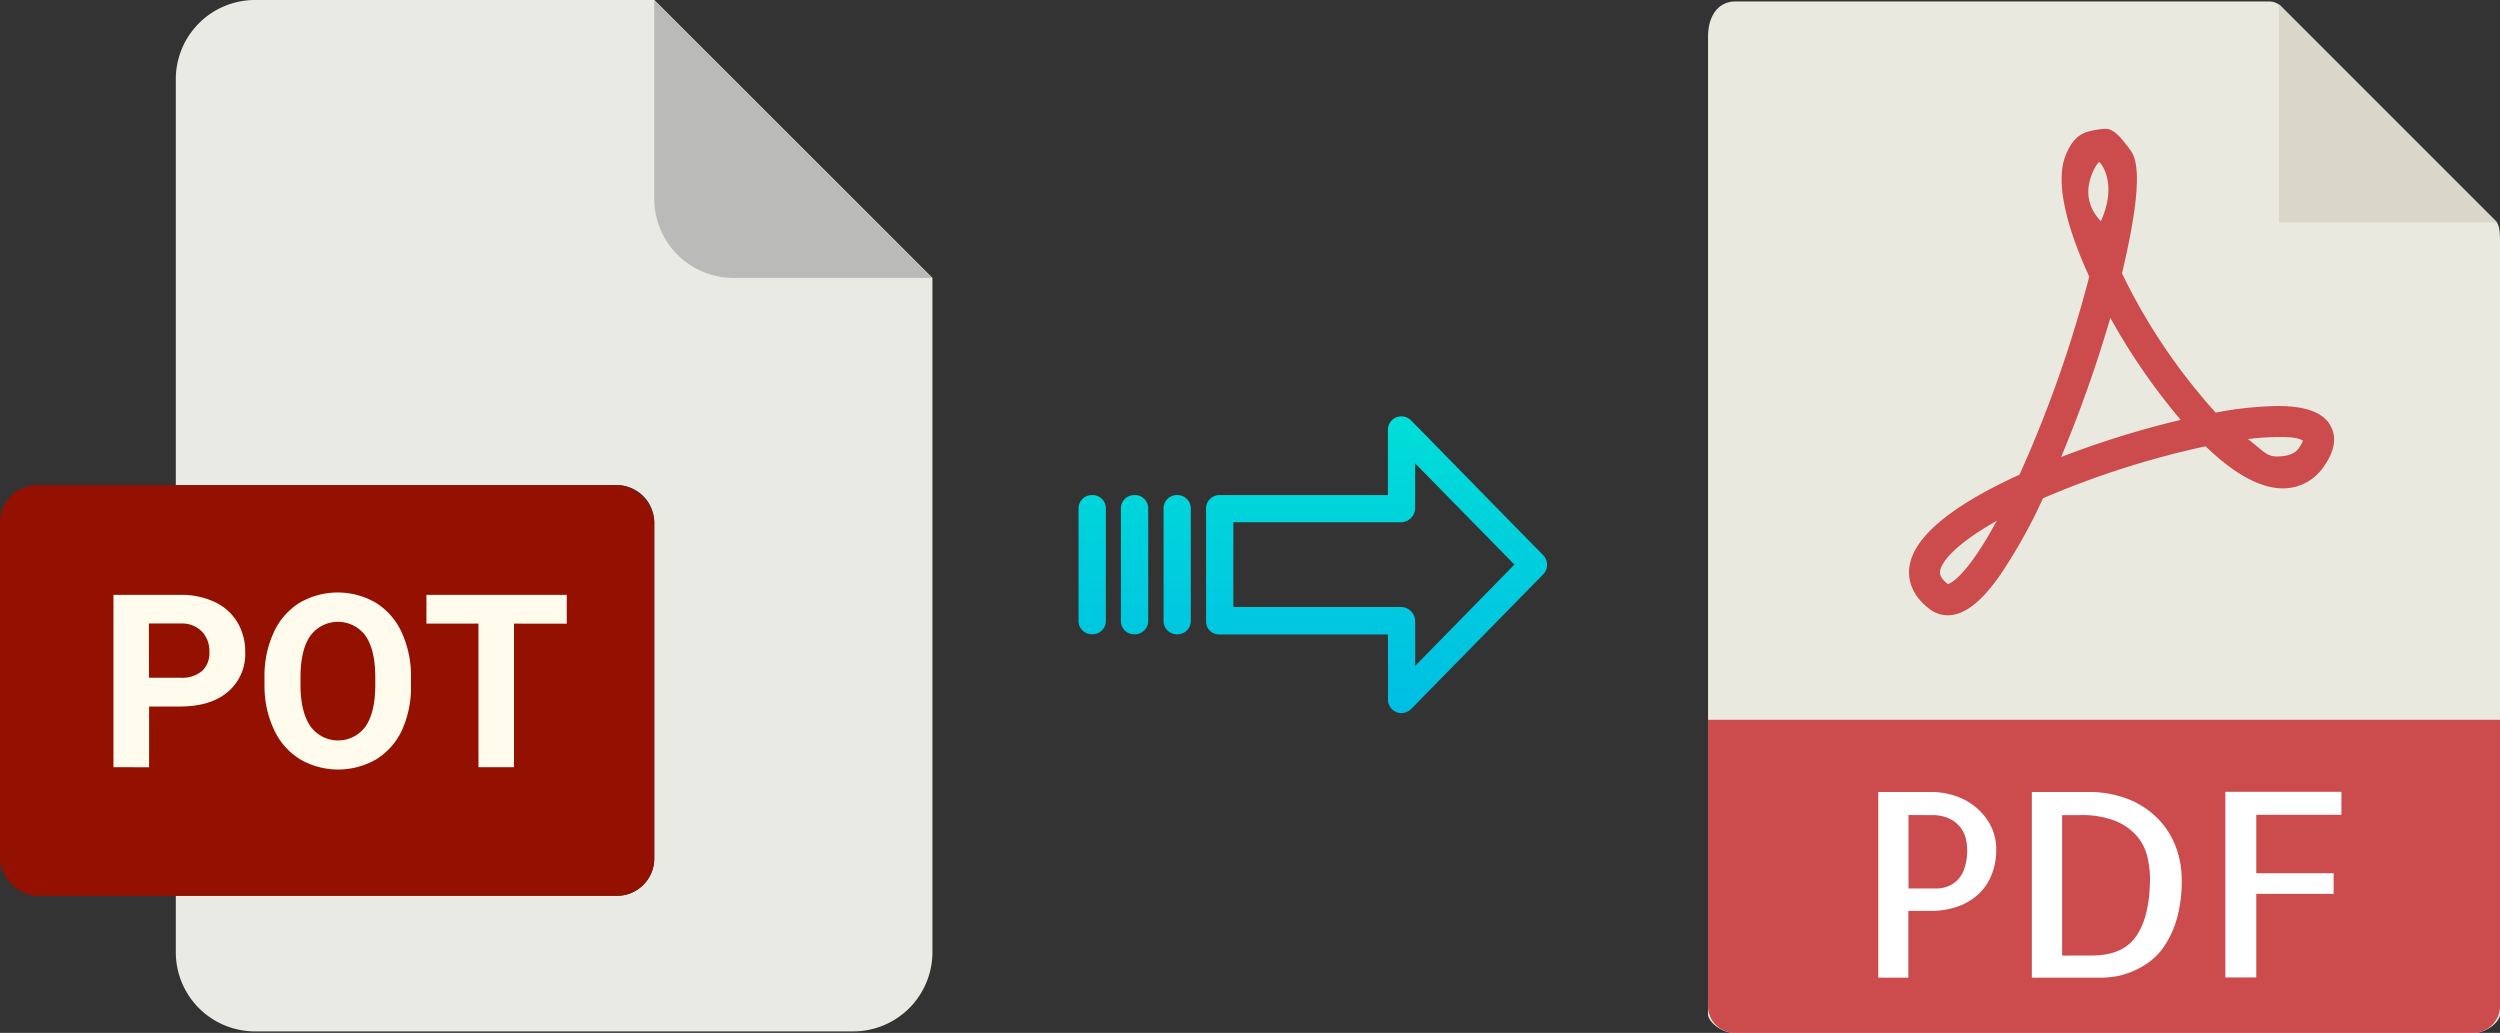
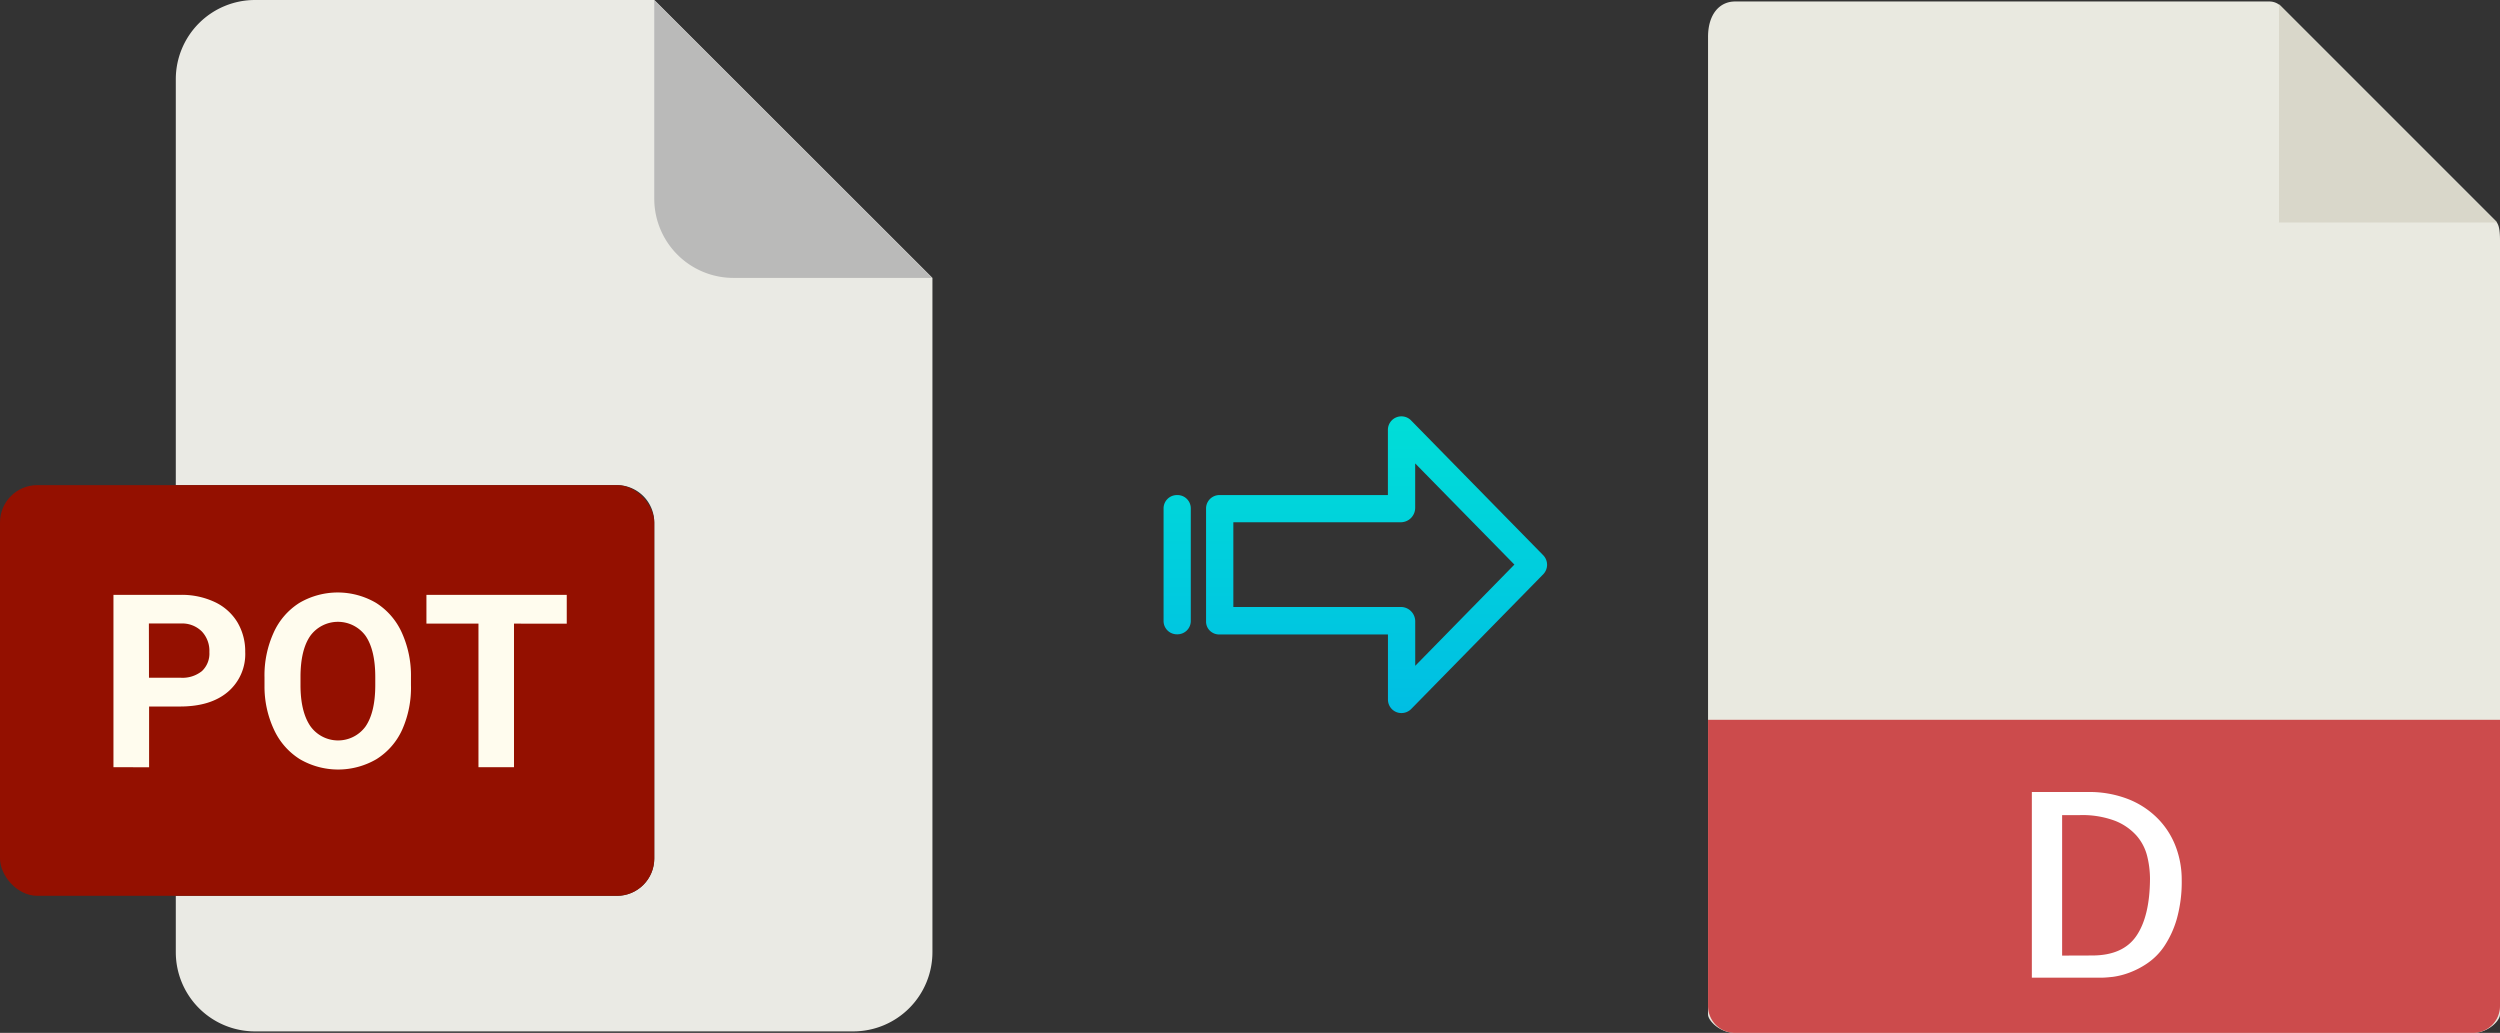
<svg xmlns="http://www.w3.org/2000/svg" xmlns:xlink="http://www.w3.org/1999/xlink" viewBox="0 0 484.78 200.29">
  <rect x="0" y="0" width="484.78" height="200.29" fill="#333333" stroke="none" />
  <defs>
    <style>.cls-1{fill:#eaeae4;}.cls-2{fill:#babab9;}.cls-3{fill:#941000;}.cls-4{fill:#fffcee;}.cls-5{fill:#e9e9e0;}.cls-6{fill:#d9d7ca;}.cls-7{fill:#cc4b4c;}.cls-8{fill:#fff;}.cls-9{fill:url(#linear-gradient);}.cls-10{fill:url(#linear-gradient-2);}.cls-11{fill:url(#linear-gradient-3);}.cls-12{fill:url(#linear-gradient-4);}</style>
    <linearGradient id="linear-gradient" x1="266.92" y1="135.94" x2="266.92" y2="16.74" gradientTransform="matrix(1, 0, 0, -1, 0, 186.59)" gradientUnits="userSpaceOnUse">
      <stop offset="0" stop-color="#00efd1" />
      <stop offset="1" stop-color="#00acea" />
    </linearGradient>
    <linearGradient id="linear-gradient-2" x1="228.27" y1="135.94" x2="228.27" y2="16.74" xlink:href="#linear-gradient" />
    <linearGradient id="linear-gradient-3" x1="220.02" y1="135.94" x2="220.02" y2="16.74" xlink:href="#linear-gradient" />
    <linearGradient id="linear-gradient-4" x1="211.78" y1="135.94" x2="211.78" y2="16.74" xlink:href="#linear-gradient" />
  </defs>
  <title>pot to pdf</title>
  <g id="Layer_2" data-name="Layer 2">
    <g id="Layer_2-2" data-name="Layer 2">
      <path class="cls-1" d="M119.62,173.71H34.09v10.93A15.36,15.36,0,0,0,49.45,200h116a15.37,15.37,0,0,0,15.36-15.36V53.89L126.87,0H49.45A15.36,15.36,0,0,0,34.09,15.36V94.07h85.53a7.25,7.25,0,0,1,7.25,7.24h0v65.16A7.25,7.25,0,0,1,119.62,173.71Z" />
      <path class="cls-2" d="M180.76,53.89,126.87,0V38.53a15.36,15.36,0,0,0,15.36,15.36h38.53Z" />
      <rect class="cls-3" y="94.07" width="126.87" height="79.64" rx="7.24" />
      <path class="cls-4" d="M22,148.77V115.35H35a15,15,0,0,1,6.62,1.38,10.17,10.17,0,0,1,4.4,3.91,11,11,0,0,1,1.53,5.77,9.6,9.6,0,0,1-3.36,7.75Q40.85,137,34.91,137h-6v11.78Zm6.89-17.35H35a6,6,0,0,0,4.16-1.29,4.65,4.65,0,0,0,1.44-3.67,5.48,5.48,0,0,0-1.45-4,5.38,5.38,0,0,0-4-1.56H28.87Z" />
      <path class="cls-4" d="M51.29,131.35a20,20,0,0,1,1.78-8.69,13.2,13.2,0,0,1,5-5.76,14.7,14.7,0,0,1,14.84,0,13.26,13.26,0,0,1,5,5.76,20.1,20.1,0,0,1,1.78,8.67v1.49A20.06,20.06,0,0,1,78,141.47a13.1,13.1,0,0,1-5,5.74,14.74,14.74,0,0,1-14.86,0,13.32,13.32,0,0,1-5-5.7A19.74,19.74,0,0,1,51.29,133Zm8.86,9.41a6.59,6.59,0,0,0,10.74.1q1.86-2.72,1.88-7.93V131.3q0-5.25-1.88-8a6.64,6.64,0,0,0-10.72,0c-1.25,1.8-1.89,4.43-1.9,7.91v1.63C58.27,136.23,58.89,138.88,60.15,140.76Z" />
      <path class="cls-4" d="M82.69,120.93v-5.58H109.9v5.58H99.67v27.84H92.78V120.93Z" />
    </g>
    <g id="pdf">
      <path class="cls-5" d="M440.08.29H336.43c-2.88,0-5.22,2.34-5.22,6.88V196.72c0,1.24,2.34,3.57,5.22,3.57H479.55c2.89,0,5.23-2.33,5.23-3.57V46.64c0-2.48-.33-3.28-.92-3.87L442.3,1.21A3.15,3.15,0,0,0,440.08.29Z" />
      <polygon class="cls-6" points="441.92 0.83 441.92 43.15 484.24 43.15 441.92 0.83" />
-       <path class="cls-7" d="M377.69,119.31h0a5.69,5.69,0,0,1-3.46-1.17c-3.71-2.78-4.21-5.89-4-8,.65-5.82,7.84-11.9,21.38-18.1a239.16,239.16,0,0,0,13.52-38.4c-3.56-7.75-7-17.82-4.5-23.72.89-2.07,2-3.65,4.05-4.34a17.66,17.66,0,0,1,3.63-.61c1.8,0,3.38,2.31,4.5,3.74s3.45,4.19-1.33,24.3a114.36,114.36,0,0,0,18.17,27,70.12,70.12,0,0,1,12-1.28c5.59,0,9,1.31,10.36,4,1.14,2.22.67,4.82-1.39,7.72a9.51,9.51,0,0,1-7.93,4.25c-4.34,0-9.4-2.74-15-8.16a171.42,171.42,0,0,0-31.53,10.08,102.22,102.22,0,0,1-8.51,15.18C384,116.92,380.81,119.31,377.69,119.31Zm9.5-18.31c-7.63,4.29-10.74,7.82-11,9.8,0,.33-.14,1.19,1.54,2.47C378.3,113.11,381.4,111.69,387.19,101ZM435.9,85.14c2.91,2.24,3.62,3.37,5.52,3.37.84,0,3.22,0,4.32-1.58a5.64,5.64,0,0,0,.83-1.48c-.44-.23-1-.7-4.2-.7A51,51,0,0,0,435.9,85.14ZM409.22,61.63a253.79,253.79,0,0,1-9.55,27,179.39,179.39,0,0,1,23.2-7.21A122.17,122.17,0,0,1,409.22,61.63Zm-2.17-30.22c-.35.12-4.75,6.27.34,11.48C410.78,35.34,407.2,31.36,407.05,31.41Z" />
      <path class="cls-7" d="M479.55,200.29H336.43a5.22,5.22,0,0,1-5.22-5.22V139.58H484.78v55.49A5.22,5.22,0,0,1,479.55,200.29Z" />
-       <path class="cls-8" d="M370.08,189.58h-5.86v-36h10.35a14.48,14.48,0,0,1,4.54.74,12.41,12.41,0,0,1,4,2.19,11.51,11.51,0,0,1,2.88,3.54,9.84,9.84,0,0,1,1.1,4.67,12.69,12.69,0,0,1-.93,5,10.21,10.21,0,0,1-2.59,3.74,11.49,11.49,0,0,1-4,2.34,15.24,15.24,0,0,1-5.17.83h-4.35v13Zm0-31.54v14.25h5.37a6.53,6.53,0,0,0,2.13-.36,5.56,5.56,0,0,0,1.93-1.2,5.76,5.76,0,0,0,1.41-2.32,10.87,10.87,0,0,0,.54-3.68,10,10,0,0,0-.24-2,5.77,5.77,0,0,0-3.13-3.95,7.91,7.91,0,0,0-3.61-.71Z" />
      <path class="cls-8" d="M423.06,170.59a26.63,26.63,0,0,1-.95,7.59,19,19,0,0,1-2.42,5.28,12.35,12.35,0,0,1-3.3,3.34,16.19,16.19,0,0,1-3.54,1.83,14.72,14.72,0,0,1-3.12.79c-.94.1-1.64.16-2.1.16H394v-36h10.84a20.7,20.7,0,0,1,8,1.44,16.5,16.5,0,0,1,5.71,3.84,15.65,15.65,0,0,1,3.4,5.44A18,18,0,0,1,423.06,170.59Zm-17.38,14.69q6,0,8.59-3.8t2.64-11a18.48,18.48,0,0,0-.54-4.44,9.52,9.52,0,0,0-2.07-4,11,11,0,0,0-4.18-2.88,18,18,0,0,0-6.83-1.1h-3.42v27.24Z" />
-       <path class="cls-8" d="M437.52,158v11.33h15v4h-15v16.21h-6v-36h22.51V158Z" />
    </g>
    <g id="Layer_3" data-name="Layer 3">
      <path class="cls-9" d="M273.62,81.52a2.62,2.62,0,0,0-4.49,1.86V96H236.52a2.6,2.6,0,0,0-2.65,2.54v22a2.46,2.46,0,0,0,.77,1.79,2.57,2.57,0,0,0,1.88.7h32.62v12.59a2.63,2.63,0,0,0,1.62,2.46,2.57,2.57,0,0,0,1,.19,2.64,2.64,0,0,0,1.89-.79l25.59-26.11a2.65,2.65,0,0,0,0-3.71Zm.81,47.59v-8.63a2.8,2.8,0,0,0-2.7-2.78H239.16V101.27h32.56a2.8,2.8,0,0,0,2.7-2.78V89.86l19.24,19.62Z" />
      <path class="cls-10" d="M228.28,96h0a2.59,2.59,0,0,0-2.65,2.54v0l0,21.89A2.58,2.58,0,0,0,228.2,123h.06a2.59,2.59,0,0,0,2.65-2.54v0l0-21.89A2.58,2.58,0,0,0,228.34,96Z" />
-       <path class="cls-11" d="M220,96h0a2.6,2.6,0,0,0-2.65,2.54v21.93A2.56,2.56,0,0,0,220,123H220a2.6,2.6,0,0,0,2.65-2.54V98.53A2.57,2.57,0,0,0,220.1,96Z" />
-       <path class="cls-12" d="M211.79,96h0a2.59,2.59,0,0,0-2.65,2.54v0l0,21.89a2.58,2.58,0,0,0,2.59,2.56h.06a2.59,2.59,0,0,0,2.65-2.54v0l0-21.89A2.58,2.58,0,0,0,211.85,96Z" />
    </g>
  </g>
</svg>